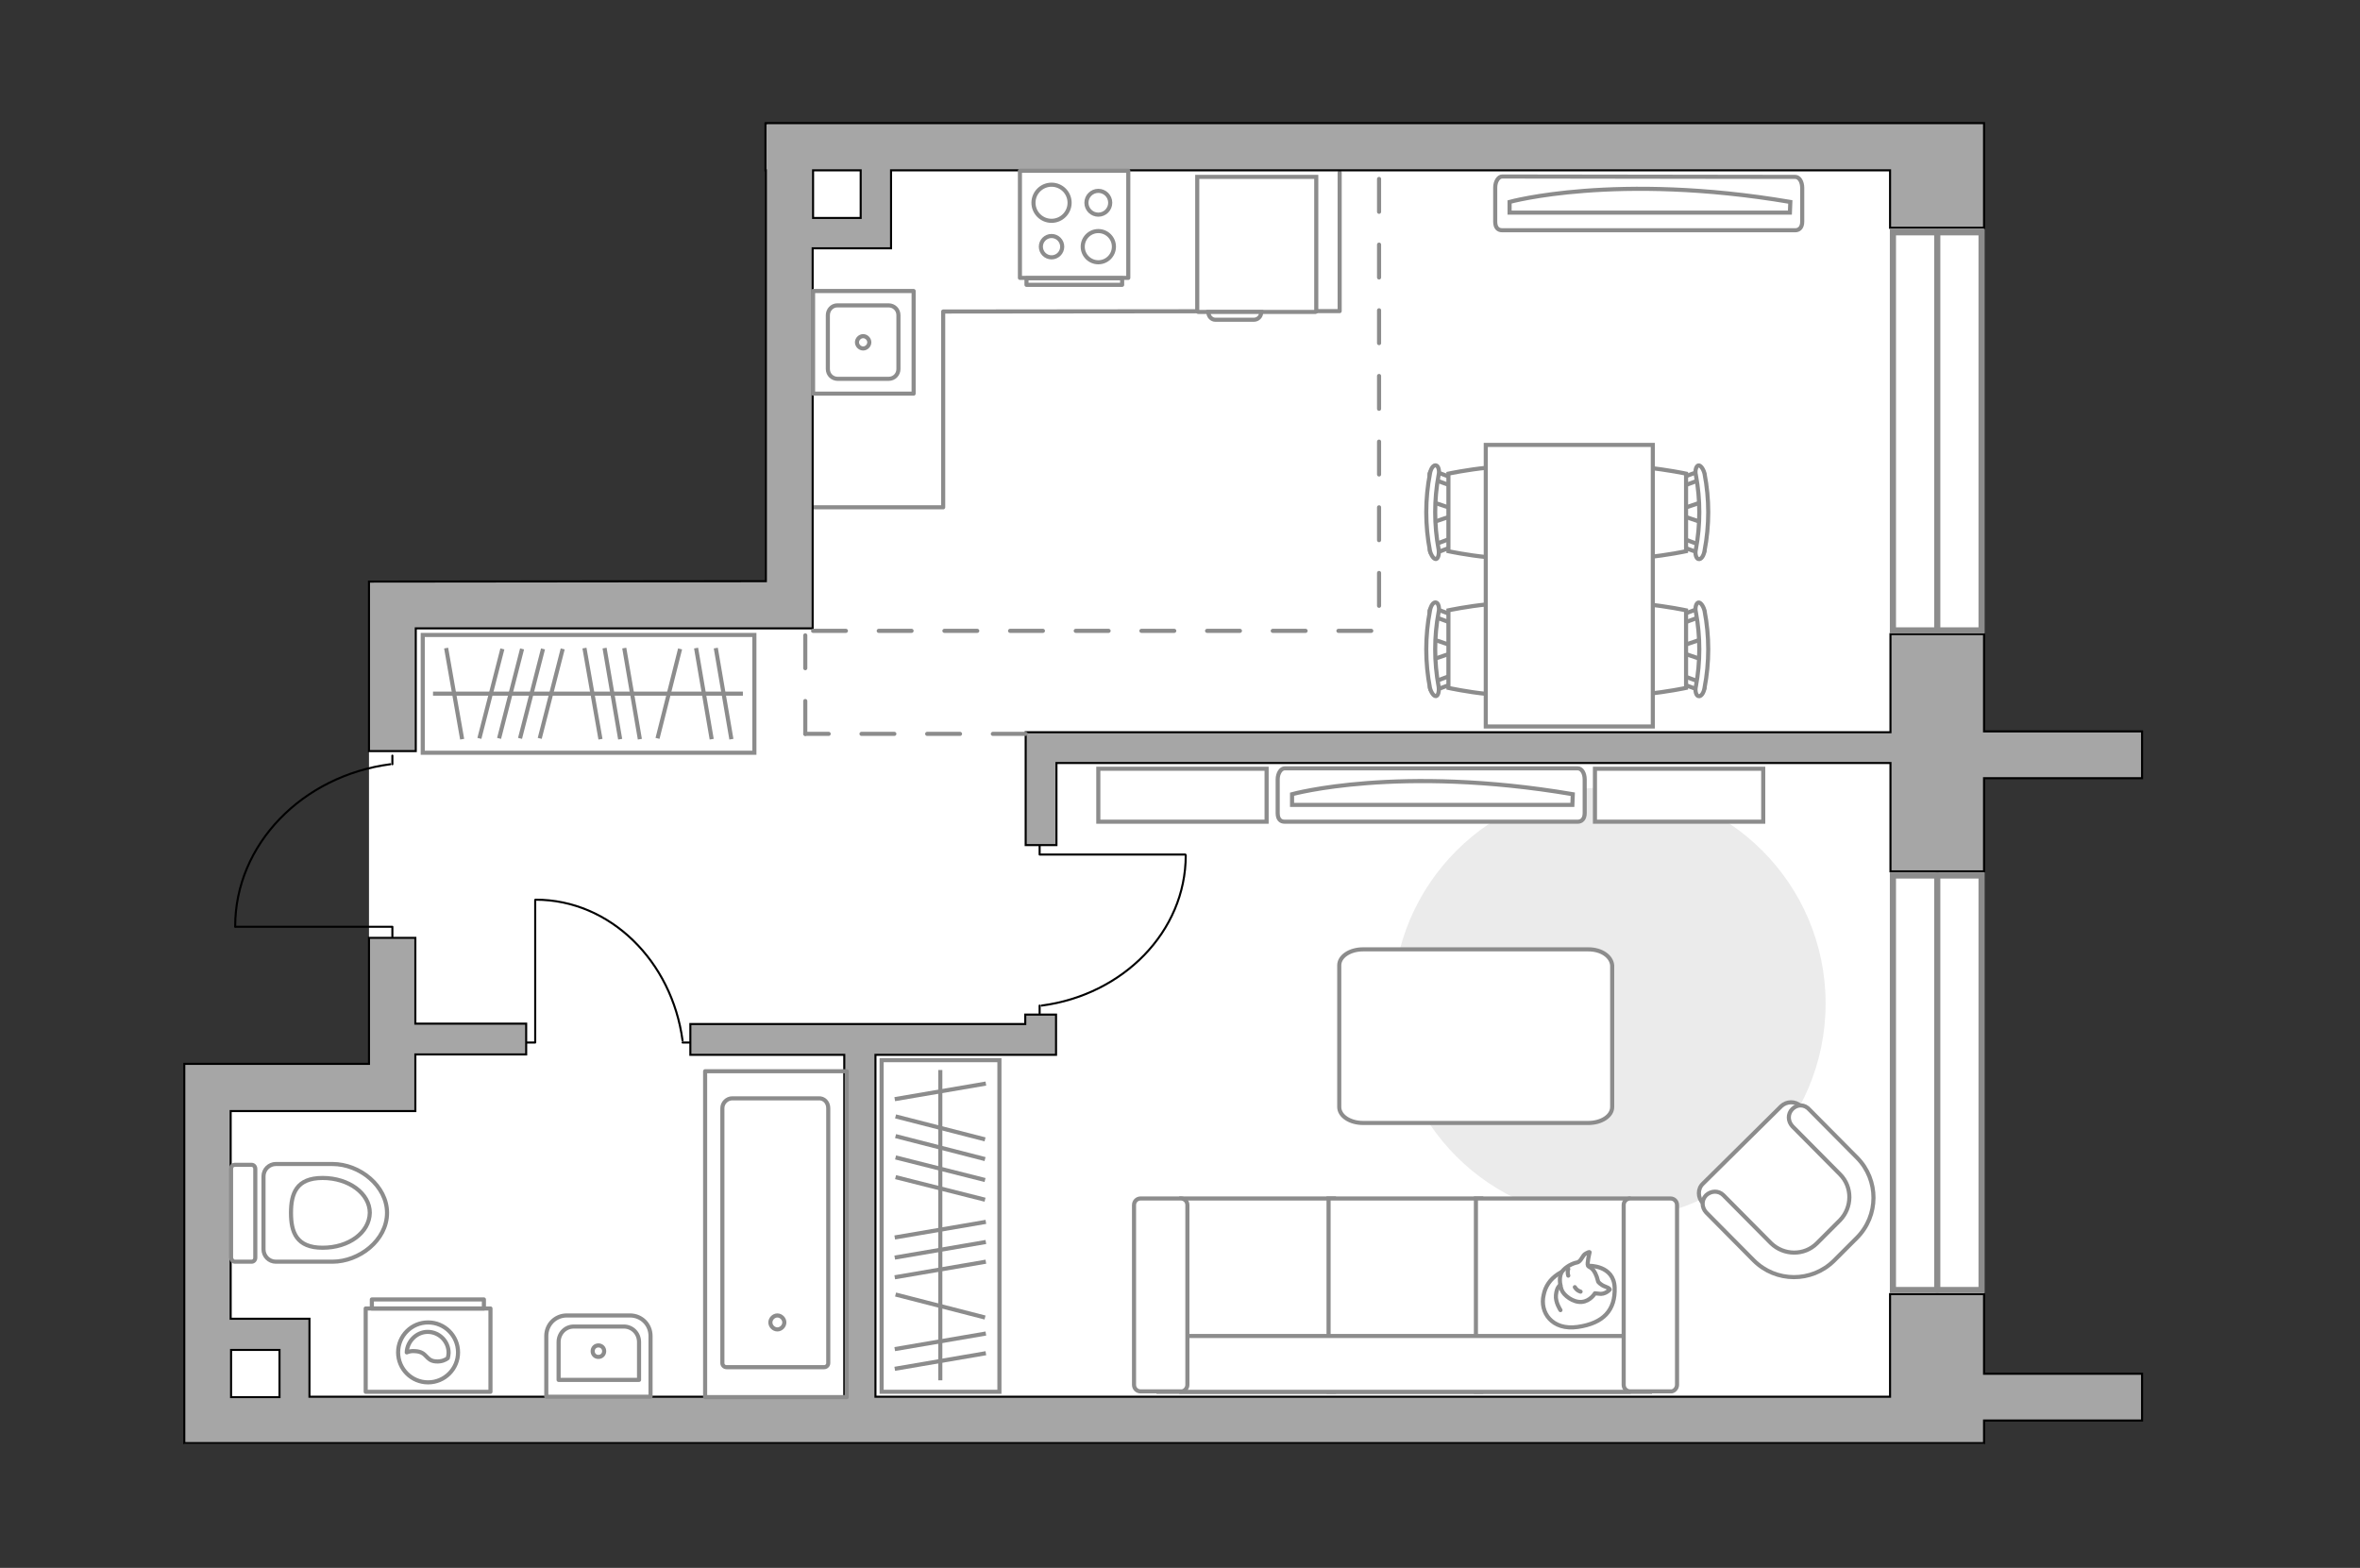
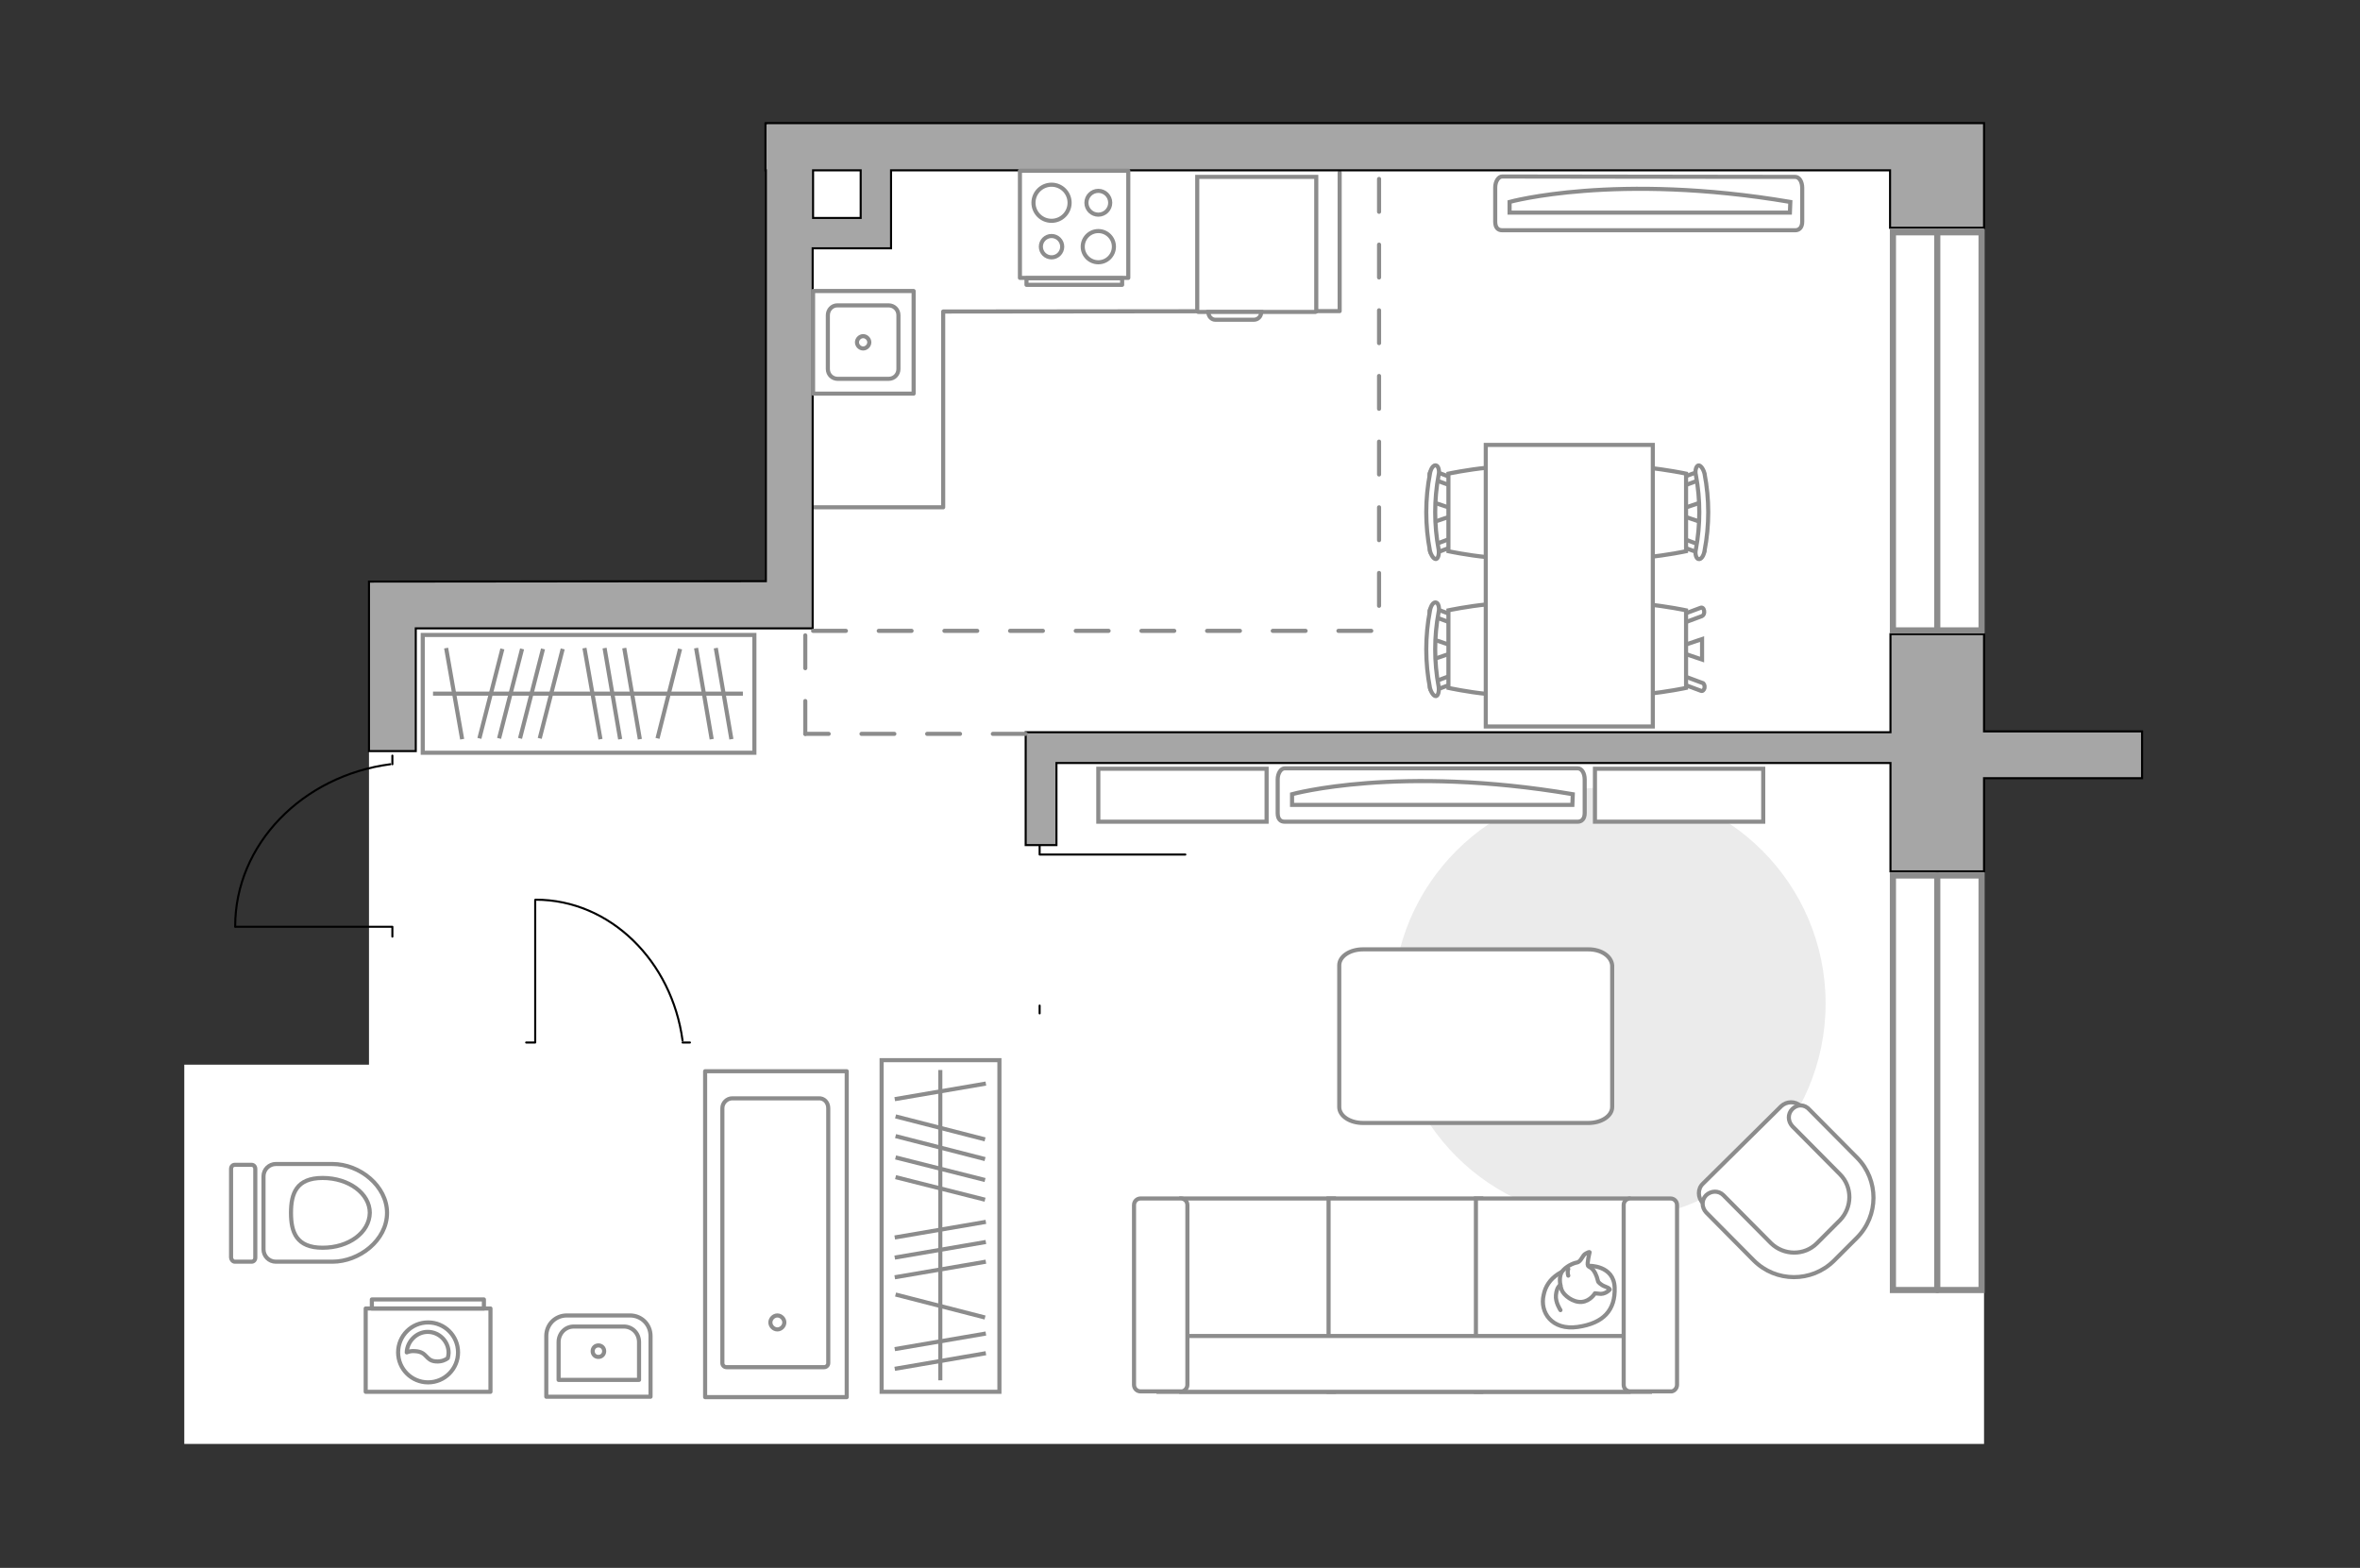
<svg xmlns="http://www.w3.org/2000/svg" version="1.1" id="Слой_1" x="0px" y="0px" viewBox="0 0 575 382" style="enable-background:new 0 0 575 382;" xml:space="preserve">
  <rect x="0" y="0" width="575" height="382" fill="#333333" stroke="none" />
  <style type="text/css">
	.st0{fill:#FFFFFF;}
	.st1{fill:none;stroke:#8C8C8C;stroke-linecap:round;stroke-linejoin:round;stroke-miterlimit:10;}
	.st2{fill:#FFFFFF;stroke:#8C8C8C;stroke-miterlimit:10;}
	.st3{fill:#EBEBEB;}
	.st4{fill:#FFFFFF;stroke:#8C8C8C;stroke-linecap:round;stroke-linejoin:round;stroke-miterlimit:10;}
	.st5{fill:none;stroke:#8C8C8C;stroke-miterlimit:10;}
	.st6{fill:none;stroke:#000000;stroke-width:0.5;stroke-linecap:round;stroke-linejoin:round;stroke-miterlimit:10;}
	.st7{fill:#A6A6A6;stroke:#000000;stroke-width:0.5;stroke-miterlimit:10;}
	.st8{fill:none;stroke:#8C8C8C;stroke-linecap:round;stroke-linejoin:round;stroke-miterlimit:10;stroke-dasharray:8;}
	.st9{fill:#FFFFFF;stroke:#8C8C8C;stroke-width:1.5;stroke-linecap:round;stroke-miterlimit:10;}
	.st10{fill:none;stroke:#8C8C8C;stroke-width:1.5;stroke-linecap:round;stroke-miterlimit:10;}
</style>
  <g id="bg_1_">
    <polygon class="st0" points="365.3,30.1 365.3,30.1 186.5,30.1 186.5,141.7 89.9,141.7 89.9,259.4 44.9,259.4 44.9,351.8    365.3,351.8 365.3,351.8 483.4,351.8 483.4,30.1  " />
  </g>
  <g id="furniture_1_">
    <g>
      <g>
        <g>
          <path class="st1" d="M119.5,318.8H89.1v20.3h30.4V318.8z" />
        </g>
        <rect x="90.6" y="316.6" class="st1" width="27.3" height="2.2" />
      </g>
      <g>
        <circle class="st1" cx="104.3" cy="329.5" r="7.3" />
        <path class="st1" d="M106.2,331.7c-2.6-0.2-2-2.3-5-2.5c-1-0.1-1.6,0.1-2.1,0.3c0.1-2.7,2.4-5,5.1-5c2.8,0,5.1,2.3,5.1,5.1     c0,0.4-0.1,0.9-0.2,1.3C108.6,331.3,107.6,331.8,106.2,331.7z" />
      </g>
    </g>
    <path id="Vector_148_00000162335186088243330550000007096170378932300217_" class="st1" d="M326.4,42v33.8l-96.6,0.1v47.7h-31.5" />
    <g>
      <path id="Vector_8_00000152257855347437624890000012812593291433046938_" class="st2" d="M292,76h28.5c0.1,0,0.2-0.1,0.2-0.2V43.1    h-29v32.7C291.8,75.9,291.8,76,292,76z" />
      <path id="Vector_9_00000042714350453172888570000017966612415235042979_" class="st2" d="M307.3,76h-12.9c0,1.1,0.8,1.9,1.7,1.9    h9.4C306.5,77.9,307.3,77.1,307.3,76z" />
    </g>
    <path id="Vector_51_00000034784593711827057550000008807869731823813533_" class="st3" d="M339.4,244.5c0,29.1,23.6,52.7,52.7,52.7   s52.7-23.6,52.7-52.7s-23.6-52.7-52.7-52.7C363.1,191.8,339.4,215.4,339.4,244.5z" />
    <path id="Vector_84_00000129194503697465167220000001722403500009198490_" class="st4" d="M387,231.3h-54.9c-3.2,0-5.8,1.7-5.8,3.9   v34.5c0,2.2,2.6,3.9,5.8,3.9H387c3.2,0,5.8-1.7,5.8-3.9v-34.5C392.6,233,390.2,231.3,387,231.3z" />
    <g>
      <path id="Vector_37_00000152241243534795715740000009596789284932414368_" class="st2" d="M434,269.5l-19.1,18.9    c-1.3,1.2-1.3,3.4,0,4.7l13.1,13.2c4.8,4.8,12.6,4.8,17.4,0.1l6.3-6.3c4.8-4.8,4.8-12.6,0.1-17.4l-13.1-13.2    C437.4,268.2,435.3,268.3,434,269.5z" />
      <path id="Vector_38_00000023985699876322678690000001852303584858187906_" class="st2" d="M436.7,270.2c-1.2,1.2-1.1,3,0,4.2    l11.6,11.7c3.1,3.1,3,8.1,0,11.2l-5.6,5.6c-3.1,3.1-8.1,3-11.2,0l-11.6-11.7c-1.2-1.2-3-1.1-4.2,0c-1.2,1.2-1.1,3,0,4.2l11.6,11.7    c5.4,5.4,14.1,5.4,19.5,0.1l5.6-5.6c5.4-5.4,5.4-14.1,0.1-19.5l-11.6-11.7C439.7,269,437.9,269,436.7,270.2z" />
    </g>
    <g>
      <path id="Vector_54_00000106106735793693882630000011424190972795219892_" class="st2" d="M287.8,339.1H325V292h-37.2V339.1z" />
      <path id="Vector_55_00000039113220599195748490000012045556950759674261_" class="st2" d="M323.7,339.1h37.2V292h-37.2V339.1z" />
      <path id="Vector_56_00000117677079225322711910000018170307898231334078_" class="st2" d="M359.6,339.1h37.2V292h-37.2V339.1z" />
      <path id="Vector_57_00000177464862835459986990000002405810833173537958_" class="st2" d="M285.9,325.5l-3.5,13.6H402v-13.6H285.9    z" />
      <path id="Vector_58_00000043447958787679008290000003477276011325190294_" class="st2" d="M289.3,337.4v-43.8    c0-0.9-0.7-1.6-1.6-1.6h-9.8c-0.9,0-1.6,0.7-1.6,1.6v43.8c0,0.9,0.7,1.6,1.6,1.6h9.8C288.5,339.1,289.3,338.3,289.3,337.4z" />
      <path id="Vector_59_00000044156254540417740250000009767435202590448524_" class="st2" d="M408.6,337.4v-43.8    c0-0.9-0.7-1.6-1.6-1.6h-9.8c-0.9,0-1.6,0.7-1.6,1.6v43.8c0,0.9,0.7,1.6,1.6,1.6h9.8C407.8,339.1,408.6,338.3,408.6,337.4z" />
      <g>
        <path class="st4" d="M387.1,308.4c0,0,6.1-0.2,6.3,5.3s-2.7,8.7-9,9.6s-9.3-3.6-8.3-7.8C376.9,311.3,381,308.5,387.1,308.4z" />
        <path class="st4" d="M389.4,312.3c0,0,0.6,0.8,1.8,1.2c1.1,0.4,1,0.7,1,0.7s-1.1,1.3-2.7,1c-0.9-0.1-0.9-0.1-0.9-0.1     s-1.1,1.9-3.2,2.1s-4.4-1.6-4.9-2.9c-0.5-1.4-0.7-3.4,0.1-4.5c0.8-1.1,2.5-2,3.6-2.2s1.3-1.8,2.2-2.2c0.9-0.5,0.9-0.3,0.9-0.3     s-0.7,2.8-0.4,3.3S388.5,308.6,389.4,312.3z" />
-         <path class="st4" d="M383.7,313.6c0,0,0.4,0.8,1.4,1.1" />
        <path class="st4" d="M382.1,310.8c0,0-0.3-0.9,0-1.6" />
        <path class="st1" d="M380.2,313.1c0,0-0.9,0.3-1.1,2.4c-0.2,1.8,1.1,3.7,1.1,3.7" />
      </g>
    </g>
    <g>
      <g id="Group_2_00000117654755248564774530000016018397698585079737_">
        <g id="Group_3_00000045598618489452532530000000714416252433450665_">
          <path id="Vector_10_00000107557598615362382890000008272982059058491277_" class="st2" d="M414.7,122.3l-5.3,1.8v1.4l5.3,1.8      V122.3z" />
        </g>
        <g id="Group_4_00000010271984922171300420000001758325595124214713_">
          <path id="Vector_11_00000036974083101370570410000011851235501113211266_" class="st2" d="M409.5,132.3c0,0.5,0.3,0.9,0.6,1      l4.3,1.6c0.4,0.2,0.8-0.2,0.9-0.7c0.1-0.6-0.2-1.2-0.5-1.2l-4.3-1.6c-0.4-0.2-0.8,0.2-0.9,0.7      C409.5,132.1,409.5,132.2,409.5,132.3z" />
        </g>
        <g id="Group_5_00000075150197373057155340000000635257575598319508_">
          <path id="Vector_12_00000053525634684919097140000004502367988760975232_" class="st2" d="M409.5,117.3c0,0.1,0,0.2,0,0.3      c0.1,0.6,0.5,0.9,0.9,0.7l4.3-1.6c0.4-0.2,0.6-0.7,0.5-1.3c-0.1-0.6-0.5-0.9-0.9-0.7l-4.3,1.6      C409.8,116.4,409.5,116.8,409.5,117.3z" />
        </g>
        <path id="Vector_13_00000173849763229676379950000017674737402009128092_" class="st2" d="M388.7,115.4c-3.3,3.3-3.3,15.6,0,18.9     c3.9,3.9,22.1,0,22.1,0v-18.9C410.8,115.4,392.6,111.5,388.7,115.4z" />
        <path id="Vector_14_00000008123882748171531970000004167306174054227123_" class="st2" d="M413.2,115.8c1.1,5.9,1.1,12.1,0,18     c-0.3,1.2,0.1,2.3,0.6,2.4c0.6,0.2,1.3-0.7,1.5-2c1.2-6.2,1.2-12.6,0-18.8c-0.3-1.2-1-2.1-1.5-2     C413.3,113.5,412.9,114.6,413.2,115.8z" />
      </g>
      <g id="Group_2_00000067955573702579253850000013635511252460624266_">
        <g id="Group_3_00000098197483059668874770000002759051023047717025_">
          <path id="Vector_10_00000049197723883918892550000005509709865597776275_" class="st2" d="M414.7,155.7l-5.3,1.8v1.4l5.3,1.8      V155.7z" />
        </g>
        <g id="Group_4_00000126302546463578859450000007845998971994393507_">
          <path id="Vector_11_00000164475070136561456310000014739131954234418099_" class="st2" d="M409.5,165.7c0,0.5,0.3,0.9,0.6,1      l4.3,1.6c0.4,0.2,0.8-0.2,0.9-0.7c0.1-0.6-0.2-1.2-0.5-1.2l-4.3-1.6c-0.4-0.2-0.8,0.2-0.9,0.7      C409.5,165.5,409.5,165.6,409.5,165.7z" />
        </g>
        <g id="Group_5_00000018920071815868649640000001662783068960021892_">
          <path id="Vector_12_00000058575387086262838570000001788596679091253638_" class="st2" d="M409.5,150.7c0,0.1,0,0.2,0,0.3      c0.1,0.6,0.5,0.9,0.9,0.7l4.3-1.6c0.4-0.2,0.6-0.7,0.5-1.3s-0.5-0.9-0.9-0.7l-4.3,1.6C409.8,149.8,409.5,150.2,409.5,150.7z" />
        </g>
        <path id="Vector_13_00000054237976195612981040000004135676360534184638_" class="st2" d="M388.7,148.7c-3.3,3.3-3.3,15.6,0,18.9     c3.9,3.9,22.1,0,22.1,0v-18.9C410.8,148.7,392.6,144.8,388.7,148.7z" />
-         <path id="Vector_14_00000016043848841435454080000016157621853011620008_" class="st2" d="M413.2,149.2c1.1,5.9,1.1,12.1,0,18     c-0.3,1.2,0.1,2.3,0.6,2.4c0.6,0.2,1.3-0.7,1.5-2c1.2-6.2,1.2-12.6,0-18.8c-0.3-1.2-1-2.1-1.5-2     C413.3,146.9,412.9,148,413.2,149.2z" />
      </g>
      <g id="Group_2_00000134236201888208563130000009669975565445165236_">
        <g id="Group_3_00000027589671795585865290000013017099629374696075_">
          <path id="Vector_10_00000114782967589281069690000008837717642629379969_" class="st2" d="M349,160.7l5.3-1.8v-1.4l-5.3-1.8      V160.7z" />
        </g>
        <g id="Group_4_00000045587142542476158080000015594763307638366866_">
          <path id="Vector_11_00000006688650476035594870000018106479017531360922_" class="st2" d="M354.1,150.7c0-0.5-0.3-0.9-0.6-1      l-4.3-1.6c-0.4-0.2-0.8,0.2-0.9,0.7c-0.1,0.6,0.2,1.2,0.5,1.2l4.3,1.6c0.4,0.2,0.8-0.2,0.9-0.7      C354.1,150.9,354.1,150.8,354.1,150.7z" />
        </g>
        <g id="Group_5_00000033354043808016283940000015803631710279865788_">
          <path id="Vector_12_00000168102547804590349020000008406409914330165895_" class="st2" d="M354.1,165.7c0-0.1,0-0.2,0-0.3      c-0.1-0.6-0.5-0.9-0.9-0.7l-4.3,1.6c-0.4,0.2-0.6,0.7-0.5,1.3s0.5,0.9,0.9,0.7l4.3-1.6C353.9,166.6,354.1,166.2,354.1,165.7z" />
        </g>
        <path id="Vector_13_00000108291011829985992860000005601253438462687876_" class="st2" d="M375,167.6c3.3-3.3,3.3-15.6,0-18.9     c-3.9-3.9-22.1,0-22.1,0v18.9C352.9,167.6,371.1,171.6,375,167.6z" />
        <path id="Vector_14_00000052064157496062447800000017925860705811828365_" class="st2" d="M350.5,167.2c-1.1-5.9-1.1-12.1,0-18     c0.3-1.2-0.1-2.3-0.6-2.4c-0.6-0.2-1.3,0.7-1.5,2c-1.2,6.2-1.2,12.6,0,18.8c0.3,1.2,1,2.1,1.5,2S350.7,168.4,350.5,167.2z" />
      </g>
      <g id="Group_2_00000064349601001076115060000000774978818649357233_">
        <g id="Group_3_00000153701094372824706800000017076853819725606546_">
          <path id="Vector_10_00000011001270093439036270000015646906849338272398_" class="st2" d="M349,127.3l5.3-1.8v-1.4l-5.3-1.8      V127.3z" />
        </g>
        <g id="Group_4_00000008127295110052525240000006310186389072534946_">
          <path id="Vector_11_00000037669617754356052760000017309415539690000260_" class="st2" d="M354.1,117.3c0-0.5-0.3-0.9-0.6-1      l-4.3-1.6c-0.4-0.2-0.8,0.2-0.9,0.7c-0.1,0.6,0.2,1.2,0.5,1.2l4.3,1.6c0.4,0.2,0.8-0.2,0.9-0.7      C354.1,117.5,354.1,117.4,354.1,117.3z" />
        </g>
        <g id="Group_5_00000119835057680211976270000014702636293409185189_">
          <path id="Vector_12_00000025438695096884822480000011988354079104080828_" class="st2" d="M354.1,132.3c0-0.1,0-0.2,0-0.3      c-0.1-0.6-0.5-0.9-0.9-0.7l-4.3,1.6c-0.4,0.2-0.6,0.7-0.5,1.3s0.5,0.9,0.9,0.7l4.3-1.6C353.9,133.2,354.1,132.8,354.1,132.3z" />
        </g>
        <path id="Vector_13_00000122689779256062826970000017005745820751232406_" class="st2" d="M375,134.3c3.3-3.3,3.3-15.6,0-18.9     c-3.9-3.9-22.1,0-22.1,0v18.9C352.9,134.3,371.1,138.2,375,134.3z" />
        <path id="Vector_14_00000182490646599278623800000017757637913602891907_" class="st2" d="M350.5,133.8c-1.1-5.9-1.1-12.1,0-18     c0.3-1.2-0.1-2.3-0.6-2.4c-0.6-0.2-1.3,0.7-1.5,2c-1.2,6.2-1.2,12.6,0,18.8c0.3,1.2,1,2.1,1.5,2     C350.4,136.1,350.7,135,350.5,133.8z" />
      </g>
      <path id="Vector_35_00000034808277085109993340000014024423601878779563_" class="st2" d="M402.7,177v-68.6H362v61.1v7.5H402.7z" />
    </g>
    <g>
      <rect x="214.8" y="258.3" class="st2" width="28.7" height="80.8" />
      <line class="st5" x1="218" y1="333.5" x2="240.2" y2="329.7" />
      <line class="st5" x1="218" y1="328.7" x2="240.2" y2="324.9" />
      <line class="st5" x1="218" y1="311.2" x2="240.2" y2="307.4" />
      <line class="st5" x1="218" y1="306.4" x2="240.2" y2="302.6" />
      <line class="st5" x1="218" y1="301.5" x2="240.2" y2="297.7" />
      <line class="st5" x1="218" y1="267.8" x2="240.2" y2="264" />
      <line class="st5" x1="218.2" y1="315.4" x2="240" y2="321" />
      <line class="st5" x1="218.2" y1="286.8" x2="240" y2="292.3" />
      <line class="st5" x1="218.2" y1="282" x2="240" y2="287.5" />
      <line class="st5" x1="218.2" y1="276.8" x2="240" y2="282.4" />
      <line class="st5" x1="218.2" y1="272" x2="240" y2="277.6" />
      <line class="st5" x1="229.1" y1="336.3" x2="229.1" y2="260.7" />
    </g>
    <g>
      <g>
        <path id="Vector_90_00000063595116167445728030000009485265174549965446_" class="st2" d="M313,187.2c-0.9,0-1.7,1.2-1.7,2.7v8.2     c0,1.5,0.7,2.1,1.7,2.1h71.4c0.9,0,1.7-0.6,1.7-2.1v-8.2c0-1.5-0.7-2.7-1.7-2.7H313z" />
        <path id="Vector_91_00000104695534820386235940000005691533338538852019_" class="st2" d="M383.1,196.1h-68.3v-2.6     c0,0,25.9-7.2,68.4,0L383.1,196.1z" />
      </g>
      <rect x="388.6" y="187.3" class="st2" width="41" height="12.9" />
      <rect x="267.6" y="187.3" class="st2" width="41" height="12.9" />
    </g>
    <g>
      <g>
        <path id="Vector_90_00000061461013654455751000000011445198856825961384_" class="st2" d="M366,43c-0.9,0-1.7,1.2-1.7,2.7V54     c0,1.5,0.7,2.1,1.7,2.1h71.4c0.9,0,1.7-0.6,1.7-2.1v-8.2c0-1.5-0.7-2.7-1.7-2.7L366,43L366,43z" />
        <path id="Vector_91_00000011747891573561251530000009778802902143309216_" class="st2" d="M436.1,51.8h-68.3v-2.6     c0,0,25.9-7.2,68.4,0L436.1,51.8z" />
      </g>
    </g>
    <g>
      <rect x="103" y="154.7" class="st2" width="80.8" height="28.7" />
      <line class="st5" x1="178.2" y1="180.1" x2="174.4" y2="157.9" />
      <line class="st5" x1="173.4" y1="180.1" x2="169.6" y2="157.9" />
      <line class="st5" x1="155.9" y1="180.1" x2="152.1" y2="157.9" />
      <line class="st5" x1="151.1" y1="180.1" x2="147.3" y2="157.9" />
      <line class="st5" x1="146.3" y1="180.1" x2="142.4" y2="157.9" />
      <line class="st5" x1="112.6" y1="180.1" x2="108.7" y2="157.9" />
      <line class="st5" x1="160.2" y1="179.9" x2="165.7" y2="158.1" />
      <line class="st5" x1="131.5" y1="179.9" x2="137.1" y2="158.1" />
      <line class="st5" x1="126.7" y1="179.9" x2="132.3" y2="158.1" />
      <line class="st5" x1="121.6" y1="179.9" x2="127.2" y2="158.1" />
      <line class="st5" x1="116.8" y1="179.9" x2="122.4" y2="158.1" />
      <line class="st5" x1="181" y1="169" x2="105.5" y2="169" />
    </g>
    <g>
      <polyline class="st6" points="288.8,208.2 253.3,208.2 253.3,205.9   " />
      <line class="st6" x1="253.3" y1="246.9" x2="253.3" y2="245" />
-       <path class="st6" d="M253.8,245c19.8-2.6,35.1-18,35.1-36.6" />
    </g>
    <g>
      <polyline class="st6" points="130.4,219.3 130.4,254 128.2,254   " />
      <line class="st6" x1="168.1" y1="254" x2="166.3" y2="254" />
      <path class="st6" d="M166.3,253.5c-2.6-19.3-17.6-34.3-35.8-34.3" />
    </g>
  </g>
  <g id="plan">
    <g>
      <polyline class="st6" points="57.3,225.8 95.6,225.8 95.6,228.2   " />
      <line class="st6" x1="95.6" y1="184.1" x2="95.6" y2="186.2" />
      <path class="st6" d="M95.1,186.2c-21.4,2.8-37.8,19.5-37.8,39.5" />
    </g>
    <g>
-       <path class="st7" d="M483.4,315.3h-22.9v25H213.3V257h36.5l0,0h7.5v-9.8h-7.5v2.3h-81.6v7.5h37.5v83.3H75.4v-19h-2.2l0,0h-17    v-50.6h45v-1.1l0,0v-12.7h27v-7.5h-27v-20.9H89.9v30.7h-45v11.4l0,0v81h11.4l0,0h404.2l0,0h22.9v-5.5h38.5v-11.4h-38.5    L483.4,315.3z M56.3,328.9h11.8v11.5H56.3V328.9z" />
      <polygon class="st7" points="521.9,178.2 483.4,178.2 483.4,154.5 460.6,154.5 460.6,178.4 249.9,178.4 249.9,185.9 249.9,185.9     249.9,205.9 257.4,205.9 257.4,185.9 460.6,185.9 460.6,212.3 483.4,212.3 483.4,189.6 521.9,189.6   " />
      <path class="st7" d="M89.9,141.7v11.4l0,0V183h11.4v-29.9h85.3l0,0H198V60.5h16.9l0,0h2.2v-19h243.4v14h22.9V30h-3.7l0,0H198v0    h-11.4v0.1h-0.1v11.4h0.1v100.1L89.9,141.7z M209.7,41.5v11.6h-11.6V41.5H209.7z" />
    </g>
    <g>
      <g>
        <g>
          <path class="st1" d="M153.5,320.5h-15.4c-2.8,0-5,2.2-5,5v14.8h25.4v-14.8C158.5,322.7,156.3,320.5,153.5,320.5z" />
          <path class="st1" d="M146.4,336.2h9.3V327c0-2.2-1.7-3.8-3.7-3.8h-12.2c-2.1,0-3.7,1.7-3.7,3.8v9.2h12.8" />
        </g>
        <path class="st1" d="M145.8,330.6c0.8,0,1.4-0.6,1.4-1.4s-0.6-1.4-1.4-1.4c-0.8,0-1.4,0.6-1.4,1.4     C144.4,330,145,330.6,145.8,330.6z" />
      </g>
    </g>
    <g>
      <g>
        <g>
          <g>
            <rect x="171.8" y="261" class="st1" width="34.5" height="79.4" />
          </g>
        </g>
        <path class="st1" d="M189.4,323.9c0.9,0,1.7-0.8,1.7-1.7c0-0.9-0.8-1.7-1.7-1.7s-1.7,0.8-1.7,1.7S188.5,323.9,189.4,323.9z" />
        <path class="st1" d="M201.8,270v62.1c0,0.6-0.5,1-1,1H177c-0.6,0-1-0.5-1-1V270c0-1.3,1.1-2.4,2.4-2.4h21     C200.8,267.5,201.8,268.6,201.8,270z" />
      </g>
    </g>
    <g>
      <g>
        <path class="st1" d="M81,307.4c6.5,0,13.3-5.2,13.3-11.9c0-6.5-6.6-11.9-13.3-11.9c-0.1,0-13.8,0-13.8,0c-1.6,0-3,1.3-3,3v17.8     c0,1.6,1.3,3,3,3C67.2,307.4,80.9,307.4,81,307.4z" />
        <path class="st1" d="M78.6,304c-6.4,0-7.7-3.8-7.7-8.5s1.3-8.5,7.7-8.5c6.4,0,11.5,3.8,11.5,8.5C90,300.3,85,304,78.6,304z" />
        <path class="st1" d="M56.3,306.4v-21.6c0-0.6,0.4-1,0.9-1h4.1c0.5,0,0.9,0.4,0.9,1v21.6c0,0.6-0.4,1-0.9,1h-4.1     C56.7,307.4,56.3,306.8,56.3,306.4z" />
      </g>
    </g>
    <line class="st8" x1="196.2" y1="178.8" x2="196.2" y2="153.5" />
    <line class="st8" x1="249.9" y1="178.8" x2="196.2" y2="178.8" />
    <polyline class="st8" points="198.1,153.7 336,153.7 336,42  " />
    <g>
      <rect x="198.1" y="70.9" class="st1" width="24.5" height="25" />
      <path class="st1" d="M201.7,82.7v-5.9c0-1.3,1-2.4,2.3-2.4h12.5c1.3,0,2.4,1,2.4,2.4v13.1c0,1.3-1,2.4-2.4,2.4h-12.4    c-1.3,0-2.4-1-2.4-2.4v-1v-9.4" />
      <path class="st1" d="M208.8,83.4c0-0.8,0.7-1.5,1.5-1.5s1.5,0.7,1.5,1.5s-0.7,1.5-1.5,1.5S208.8,84.2,208.8,83.4z" />
    </g>
    <g>
      <g>
        <path class="st1" d="M248.5,67.7h26.4V41.6h-26.4V67.7z" />
        <circle class="st1" cx="256.2" cy="49.4" r="4.4" />
        <circle class="st1" cx="256.2" cy="60.1" r="2.6" />
        <circle class="st1" cx="267.6" cy="60.1" r="3.8" />
        <circle class="st1" cx="267.6" cy="49.4" r="2.9" />
      </g>
      <rect x="250.1" y="67.8" class="st1" width="23.3" height="1.6" />
    </g>
  </g>
  <g id="windows_1_">
    <g>
      <rect x="461.2" y="56.6" class="st9" width="21.6" height="97" />
      <line class="st10" x1="472" y1="153.5" x2="472" y2="56.6" />
    </g>
    <g>
      <rect x="461.2" y="213.3" class="st9" width="21.6" height="101" />
      <line class="st10" x1="472" y1="314.3" x2="472" y2="213.3" />
    </g>
  </g>
  <g id="points">
    <path id="r1_00000055686220831101274220000015993300736273256320_" class="st1" d="M359.9,253.3" />
    <path id="k1" class="st1" d="M287.5,118.4" />
    <path id="s1" class="st1" d="M134,287.5" />
    <path id="h1" class="st1" d="M157.6,213.3" />
  </g>
</svg>